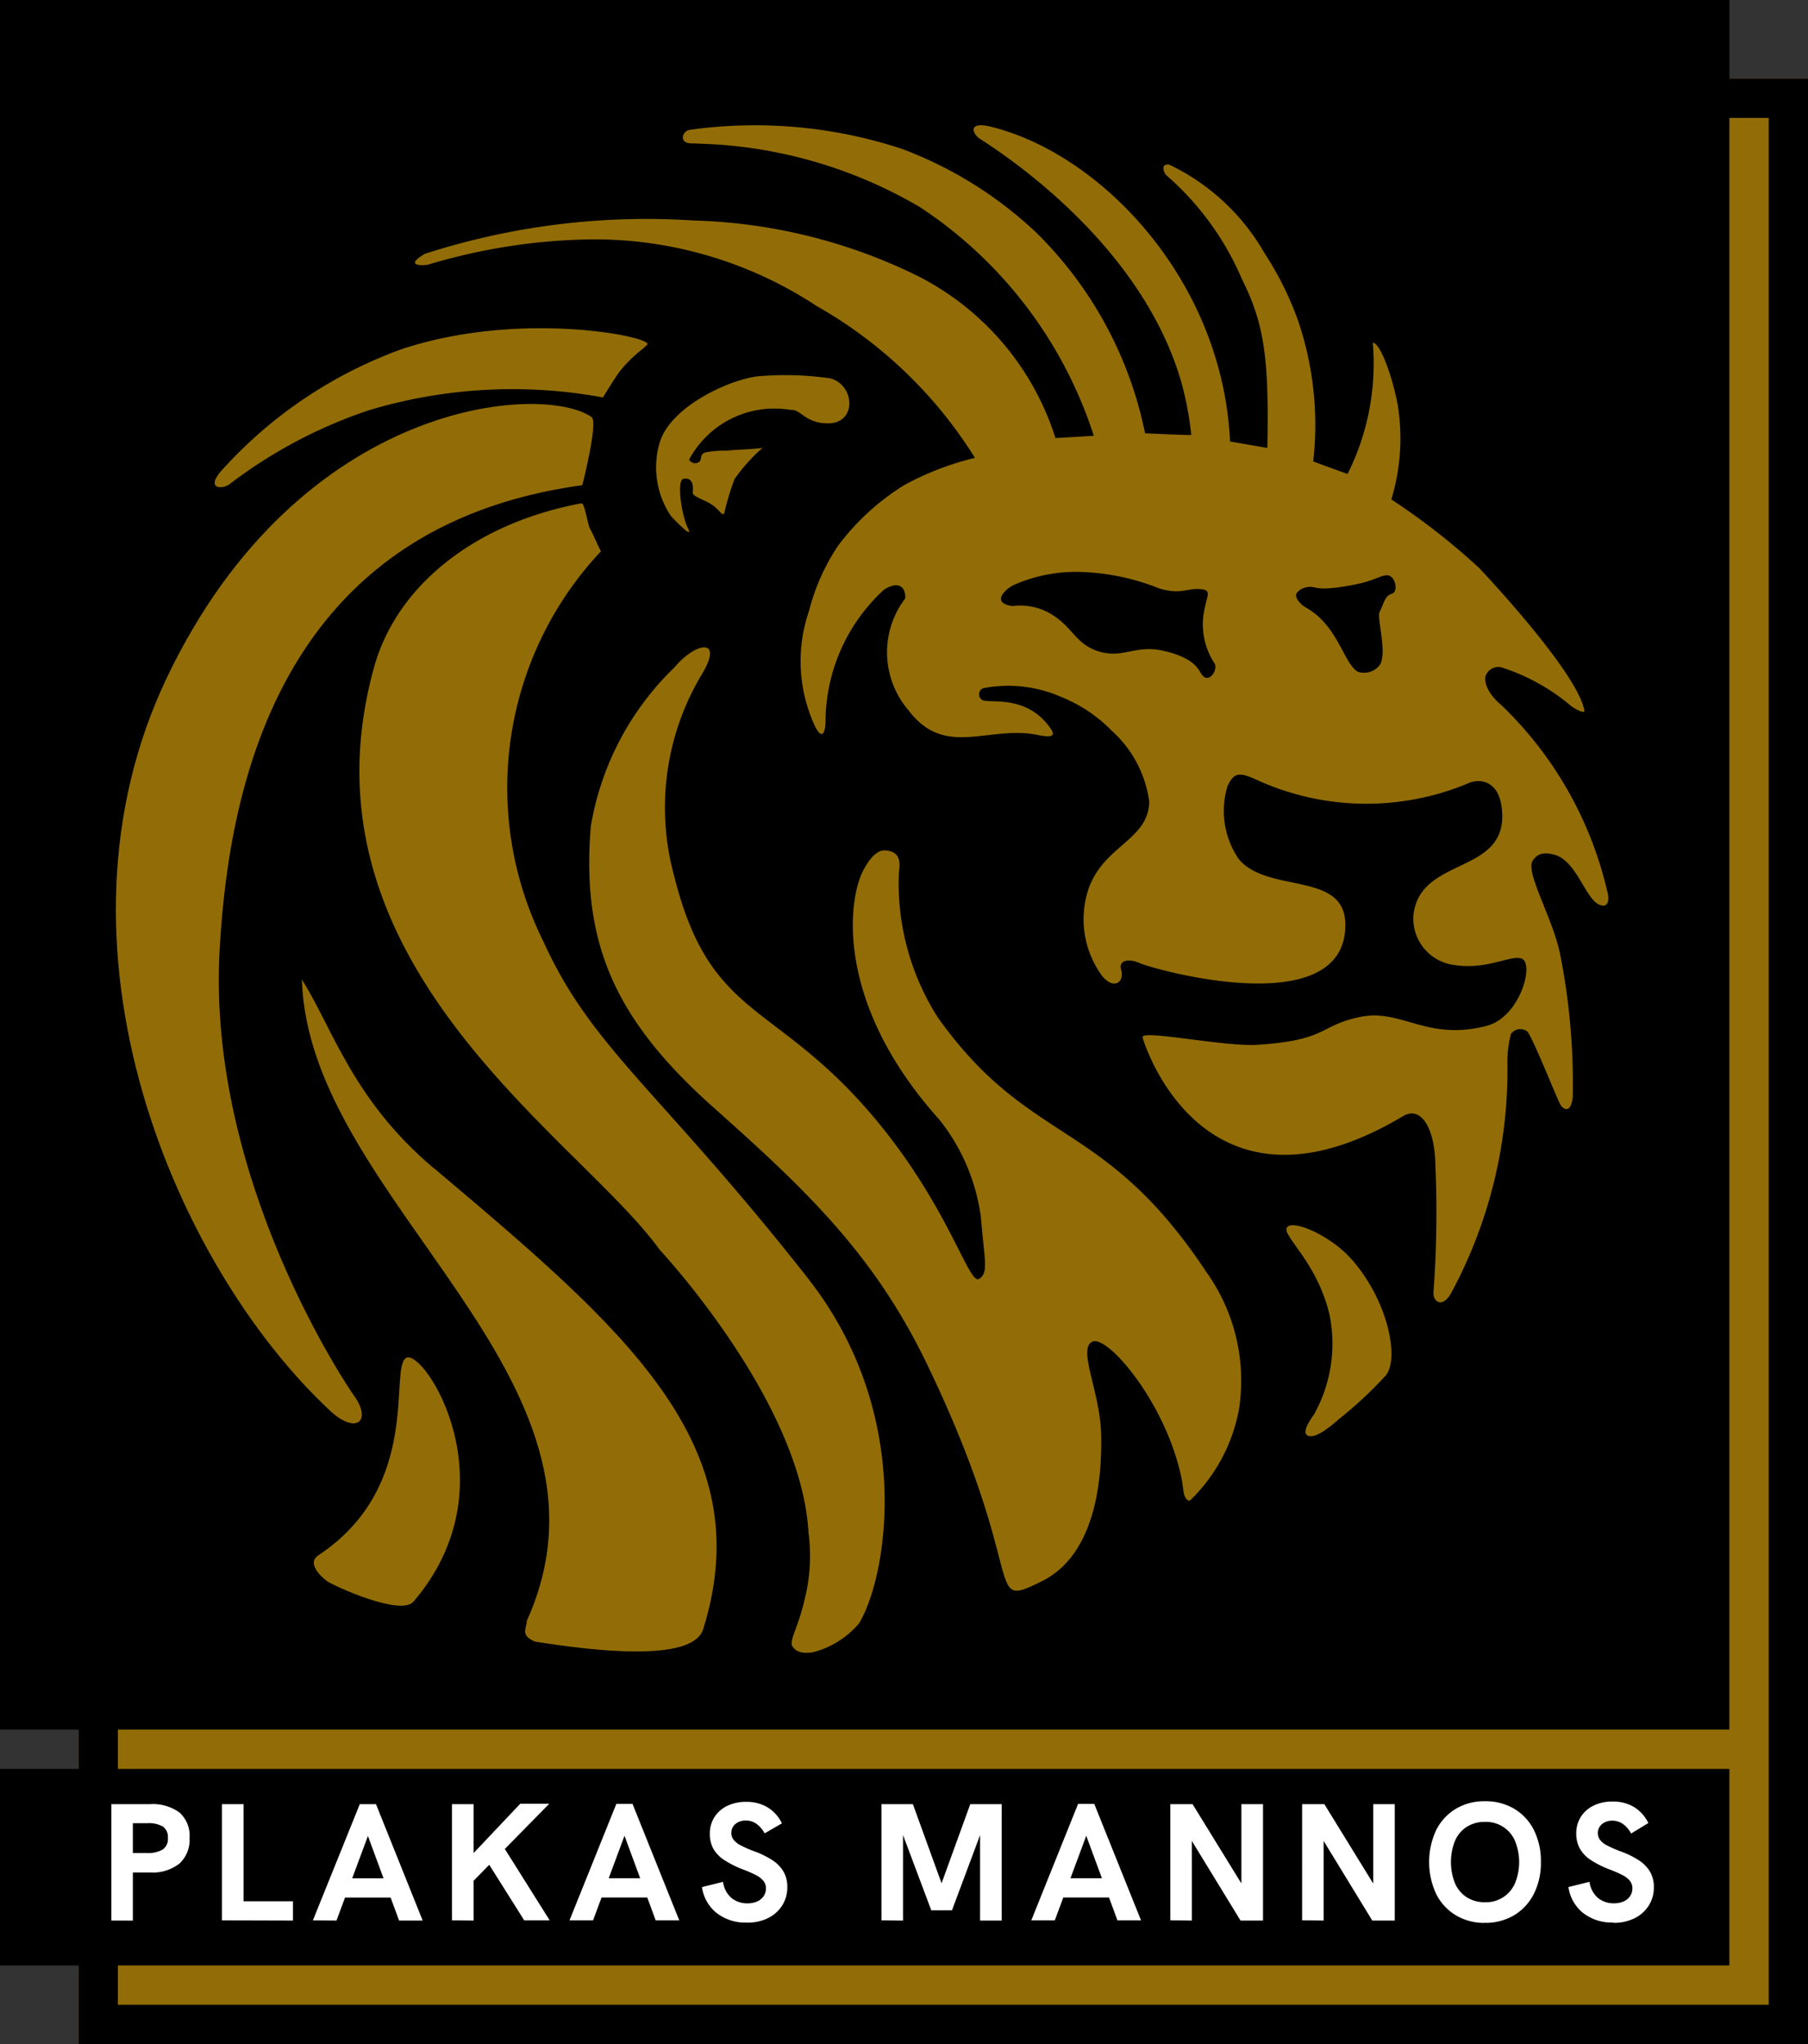
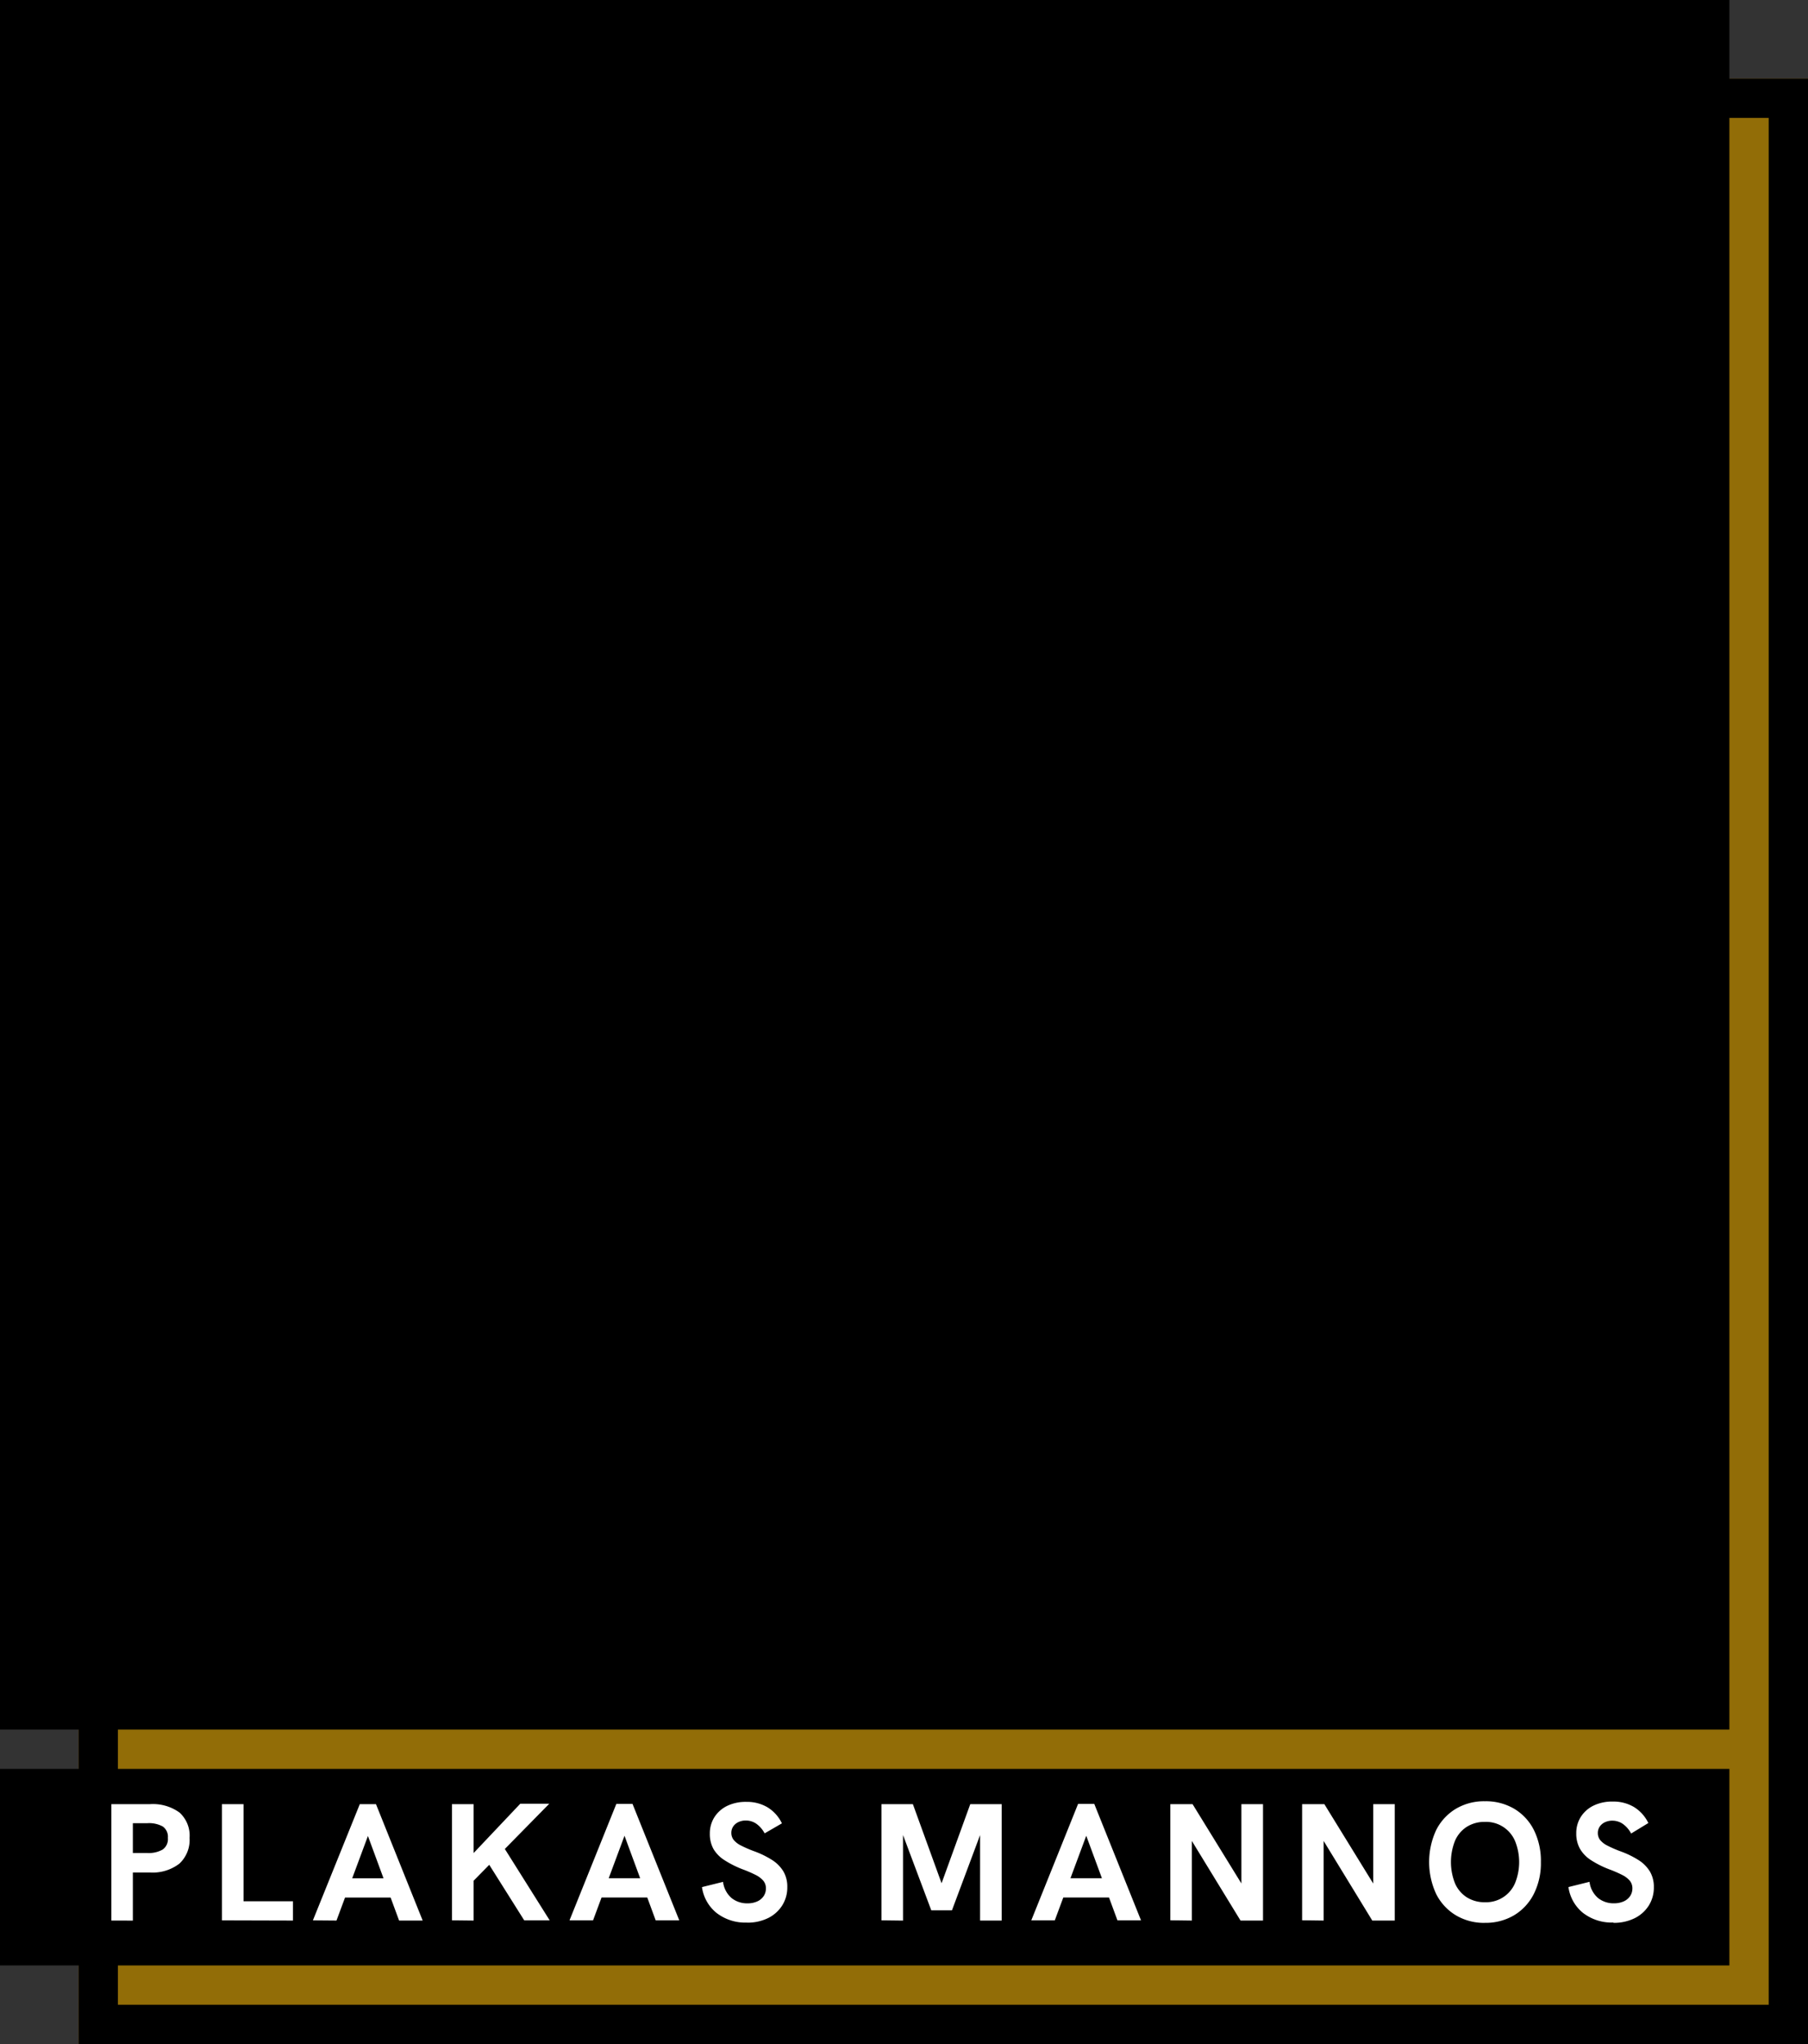
<svg xmlns="http://www.w3.org/2000/svg" width="46" height="52" viewBox="0 0 46 52">
  <rect x="0" y="0" width="46" height="52" fill="#333333" stroke="none" />
  <defs>
    <clipPath id="clip-path">
-       <rect id="Rectangle_5455" data-name="Rectangle 5455" width="37.963" height="38.86" fill="#926d07" />
-     </clipPath>
+       </clipPath>
  </defs>
  <g id="Plakas_Logo" data-name="Plakas Logo" transform="translate(-219 -255)">
    <g id="Rectangle_5456" data-name="Rectangle 5456" transform="translate(221 257)" fill="#926d07" stroke="#000" stroke-width="1">
      <rect width="44" height="50" stroke="none" />
      <rect x="0.5" y="0.5" width="43" height="49" fill="none" />
    </g>
    <g id="Group_14317" data-name="Group 14317" transform="translate(219 255)">
      <rect id="Rectangle_5457" data-name="Rectangle 5457" width="44" height="44" />
      <rect id="Rectangle_5458" data-name="Rectangle 5458" width="44" height="5" transform="translate(0 45)" />
    </g>
    <g id="Group_14316" data-name="Group 14316" transform="translate(221.834 258.186)">
      <g id="plakas_stacked_gold" data-name="plakas stacked gold" transform="translate(0.118)">
        <g id="Group_14315" data-name="Group 14315">
          <g id="Group_14309" data-name="Group 14309" clip-path="url(#clip-path)">
            <path id="Path_38318" data-name="Path 38318" d="M28.991,37.428c-.091-.218-3.352-.836-6.281.149a11.371,11.371,0,0,0-4.584,3.111c-.381.46.083.447.25.3a12.242,12.242,0,0,1,3.52-1.864,12.676,12.676,0,0,1,5.963-.328s.3-.5.434-.672c.38-.47.722-.64.7-.7" transform="translate(-15.47 -31.871)" fill="#926d07" fill-rule="evenodd" />
-             <path id="Path_38319" data-name="Path 38319" d="M102.946,45.676a7.979,7.979,0,0,0-1.865-.052c-.736.092-2.207.771-2.483,1.68a2.219,2.219,0,0,0,.289,1.877c.181.193.565.578.433.315-.167-.334-.288-1.191-.131-1.26.049-.021.295-.065.249.341-.013.118.351.189.549.357s.181.218.251.182a6.358,6.358,0,0,1,.264-.88,4.325,4.325,0,0,1,.714-.794c-.149.032-.859.056-.91.072a2.588,2.588,0,0,0-.525.04c-.223.052-.053.236-.249.276a.178.178,0,0,1-.185-.085.01.01,0,0,1,0-.007,2.463,2.463,0,0,1,2.588-1.26c.255-.026.355.341.945.341.741,0,.683-.971.066-1.142" transform="translate(-84.765 -39.235)" fill="#926d07" fill-rule="evenodd" />
-             <path id="Path_38320" data-name="Path 38320" d="M11.866,52.917s.413-1.609.236-1.733c-1.242-.872-7.408-.473-10.8,6.616-3.282,6.865.21,14.99,4.151,18.665.654.61,1.077.262.6-.394-.117-.163-3.737-5.461-3.415-11.315.236-4.305,1.6-10.79,9.221-11.84" transform="translate(-0.003 -43.759)" fill="#926d07" fill-rule="evenodd" />
            <path id="Path_38321" data-name="Path 38321" d="M55.779,88.68c-3.77-4.791-5.494-5.836-6.734-8.574a8.78,8.78,0,0,1,1.467-9.92c-.079-.148-.217-.473-.276-.571s-.138-.659-.217-.65c-2.66.492-4.693,2.054-5.28,4.174C42.65,80.68,49.959,85.1,52.009,87.958c0,0,3.594,3.835,3.783,7.18a4.511,4.511,0,0,1-.1,1.72c-.157.7-.4,1.043-.309,1.181.1.158.258.188.512.157a2.272,2.272,0,0,0,1.182-.735c.709-1.155,1.444-5.294-1.3-8.781" transform="translate(-38.175 -59.347)" fill="#926d07" fill-rule="evenodd" />
            <path id="Path_38322" data-name="Path 38322" d="M101.93,111.058c-2.6-3.889-4.443-3.131-6.787-6.408a6.346,6.346,0,0,1-1-3.712c.077-.461-.138-.531-.335-.551-.275-.028-.477.343-.542.453-.408.685-.818,3.367,1.911,6.4a5.048,5.048,0,0,1,1.054,2.491c.089,1.1.2,1.4-.049,1.556-.276.167-.822-2.037-2.926-4.4-2.374-2.668-3.941-2.294-4.827-5.838a6.582,6.582,0,0,1,.713-5.163c.55-.935-.184-.785-.7-.165a7.294,7.294,0,0,0-2.137,4.048c-.246,2.979.611,4.922,3.133,7.167,2.33,2.074,4.063,3.716,5.4,6.478,2.67,5.523,1.418,6.32,2.945,5.562s1.513-3.042,1.507-3.692c-.01-1.093-.611-2.215-.227-2.4s1.872,1.556,2.266,3.455c.04.193.046.331.069.423s.1.209.167.148a4.319,4.319,0,0,0,1.232-2.313,4.75,4.75,0,0,0-.867-3.534" transform="translate(-74.225 -81.938)" fill="#926d07" fill-rule="evenodd" />
            <path id="Path_38323" data-name="Path 38323" d="M37.233,160.647c-2.056-1.736-2.561-3.54-3.352-4.8.16,5.642,8.514,10.131,5.722,16.317,0,.186-.183.37.211.528,1.486.237,4.008.536,4.276-.315,1.478-4.705-2.029-7.659-6.857-11.735" transform="translate(-29.152 -134.116)" fill="#926d07" fill-rule="evenodd" />
            <path id="Path_38324" data-name="Path 38324" d="M215.031,201.534c-.514-.594-1.432-1-1.631-.845-.231.178.739.847,1.064,2.255a3.7,3.7,0,0,1-.4,2.53c-.073.1-.325.453-.158.532s.463-.128.8-.423a10.277,10.277,0,0,0,1.192-1.112c.335-.423.069-1.861-.861-2.935" transform="translate(-183.587 -172.672)" fill="#926d07" fill-rule="evenodd" />
-             <path id="Path_38325" data-name="Path 38325" d="M38.4,224.764c-.444.26.425,3.265-2.233,5.021-.306.2.072.555.234.666s1.861.894,2.187.512c2.542-2.973.256-6.458-.188-6.2" transform="translate(-31.019 -193.405)" fill="#926d07" fill-rule="evenodd" />
+             <path id="Path_38325" data-name="Path 38325" d="M38.4,224.764c-.444.26.425,3.265-2.233,5.021-.306.2.072.555.234.666c2.542-2.973.256-6.458-.188-6.2" transform="translate(-31.019 -193.405)" fill="#926d07" fill-rule="evenodd" />
            <path id="Path_38326" data-name="Path 38326" d="M84.83,19.492a9.556,9.556,0,0,0-2.684-4.73c-.46-.384-.431-.693-.414-.743a.342.342,0,0,1,.453-.212,5.179,5.179,0,0,1,1.734.975c.057.041.281.179.324.131a.03.03,0,0,0,.006-.013c-.163-.989-2.68-3.638-2.68-3.638a17.431,17.431,0,0,0-2.233-1.743,5.344,5.344,0,0,0,.163-2.4c-.165-.862-.479-1.611-.635-1.583a6.269,6.269,0,0,1-.641,3.335s-.742-.264-.874-.32A8.244,8.244,0,0,0,76.973,5a8.047,8.047,0,0,0-.861-1.74A5.543,5.543,0,0,0,73.7,1.009a.14.14,0,0,0-.146.023c-.046.056.008.191.052.235A7.305,7.305,0,0,1,75.533,3.91c.541,1.093.7,1.909.648,4.3-.279-.047-.67-.118-.949-.164C75.043,3.936,71.932.7,69.11.029c-.425-.1-.5.075-.289.283.069.069,4.06,2.4,5.166,6.205a7.944,7.944,0,0,1,.258,1.363c-.189.005-1.175-.044-1.175-.044a9.92,9.92,0,0,0-2.764-5.1A10.15,10.15,0,0,0,66.88.6a11.934,11.934,0,0,0-5.4-.482c-.167.02-.3.335.049.344s.459.02.522.02a11.727,11.727,0,0,1,5.29,1.6A11,11,0,0,1,71.766,7.9l-.975.059a6.986,6.986,0,0,0-3.527-4.135,13.727,13.727,0,0,0-5.674-1.4,18.348,18.348,0,0,0-6.843.847c-.565.328-.017.3.079.276a15.094,15.094,0,0,1,4.111-.643A10.275,10.275,0,0,1,64.716,4.6a11.317,11.317,0,0,1,4.026,3.862,7.37,7.37,0,0,0-1.792.689,6.1,6.1,0,0,0-1.694,1.552,5.346,5.346,0,0,0-.736,1.654,3.927,3.927,0,0,0,.164,2.957c.189.353.248.089.256-.118a4.574,4.574,0,0,1,1.472-3.366c.272-.2.571-.186.557.206a2.265,2.265,0,0,0,.089,2.855c.926,1.221,2.029.364,3.281.62.486.1.429-.037.276-.236-.621-.807-1.537-.551-1.69-.656a.167.167,0,0,1,.035-.3,3.358,3.358,0,0,1,1.98.226,3.774,3.774,0,0,1,1.284.86,2.956,2.956,0,0,1,.952,1.8c-.015,1.011-1.226,1.119-1.576,2.323a2.437,2.437,0,0,0,.3,2c.315.509.66.305.562-.039-.079-.277.237-.281.463-.177.345.158,5.259,1.546,5.241-.984-.01-1.358-1.962-.773-2.709-1.654a2.167,2.167,0,0,1-.286-1.871c.158-.315.269-.35.66-.187a6.71,6.71,0,0,0,5.519.1c.321-.1.76.011.805.759.1,1.6-2.079,1.122-2.256,2.609a1.191,1.191,0,0,0,1.044,1.28c.818.128,1.422-.256,1.7-.167.345.108-.025,1.488-.877,1.713-1.527.4-2.167-.443-3.221-.226s-.808.591-2.611.709c-.852.056-2.985-.4-2.926-.187.119.434,1.714,4.932,6.63,2,.435-.26.8.266.818,1.231a27.414,27.414,0,0,1-.049,3.259c-.011.228.228.425.463-.01a11.926,11.926,0,0,0,1.419-5.828,2.8,2.8,0,0,1,.089-.738.289.289,0,0,1,.424-.059c.163.226.732,1.662.828,1.841.05.094.119.133.18.124.1-.014.129-.217.141-.287a16.864,16.864,0,0,0-.325-3.672c-.2-.94-.892-2.072-.69-2.363.137-.2.313-.21.557-.143.537.148.775,1.074,1.1,1.25.207.113.313-.008.241-.315M74.488,13.936c-.082-.14-.225-.4-.945-.564-.736-.171-1.042.223-1.694,0-.5-.172-.618-.545-1.025-.84a1.538,1.538,0,0,0-1.13-.3c-.565-.079-.165-.445.039-.538a3.914,3.914,0,0,1,1.747-.328,5.814,5.814,0,0,1,1.957.42c.539.157.67,0,1,.013s.225.13.158.459a1.81,1.81,0,0,0,.25,1.444c.079.171-.171.551-.355.236m4.86-2.021c-.184.066-.184.2-.315.473-.068.143.184.958.026,1.313a.5.5,0,0,1-.578.2c-.368-.223-.5-1.168-1.313-1.628-.165-.093-.309-.274-.24-.375a.446.446,0,0,1,.161-.123c.394-.118.143.128,1.248-.079.57-.107.662-.225.867-.249.223-.026.328.407.144.473" transform="translate(-46.889 0)" fill="#926d07" fill-rule="evenodd" />
          </g>
        </g>
      </g>
      <path id="Path_38329" data-name="Path 38329" d="M2.68,14.518V11.557h.978a1.153,1.153,0,0,1,.756.214.791.791,0,0,1,.255.644.822.822,0,0,1-.259.655,1.114,1.114,0,0,1-.752.225H3.226v1.224ZM3.226,12.8H3.6a.715.715,0,0,0,.381-.086.324.324,0,0,0,.136-.3.318.318,0,0,0-.13-.289.723.723,0,0,0-.388-.084H3.226Zm2.266,1.713V11.557h.55v2.47H7.3v.491Zm2.315,0L9,11.557h.412L10.6,14.518H10l-.793-2.151-.8,2.151Zm.782-.58.171-.491h.89l.179.491Zm3.194-.313v-.7l1.3-1.374h.738Zm-.438.892V11.557h.55v2.961Zm1.838,0-.939-1.491.41-.382,1.177,1.873Zm1.153,0,1.191-2.961h.412l1.189,2.961h-.6l-.793-2.151-.8,2.151Zm.782-.58.171-.491h.89l.179.491Zm3.734.637a1.19,1.19,0,0,1-.777-.246,1.026,1.026,0,0,1-.369-.656l.536-.133a.649.649,0,0,0,.214.409.629.629,0,0,0,.413.137.587.587,0,0,0,.237-.046.387.387,0,0,0,.166-.133.346.346,0,0,0,.061-.2.3.3,0,0,0-.065-.194.6.6,0,0,0-.194-.148,3.048,3.048,0,0,0-.324-.141,2.5,2.5,0,0,1-.468-.234A.86.86,0,0,1,18,12.7a.782.782,0,0,1-.094-.392.766.766,0,0,1,.117-.421.8.8,0,0,1,.328-.288,1.088,1.088,0,0,1,.49-.1,1.02,1.02,0,0,1,.529.136.973.973,0,0,1,.37.41L19.3,12.3a.7.7,0,0,0-.209-.243.465.465,0,0,0-.271-.084.427.427,0,0,0-.187.04.327.327,0,0,0-.132.111.286.286,0,0,0-.048.165.283.283,0,0,0,.057.174.552.552,0,0,0,.186.145,3.044,3.044,0,0,0,.338.147,2.316,2.316,0,0,1,.46.225.892.892,0,0,1,.283.287.766.766,0,0,1,.1.4.855.855,0,0,1-.13.467.892.892,0,0,1-.359.321,1.18,1.18,0,0,1-.539.116Zm3.42-.057V11.557h.8l.78,2.15h-.1l.78-2.15h.8v2.961h-.55V12.2l.05.009-.766,2.049H23.54l-.769-2.049.05-.009v2.319Zm3.813,0,1.19-2.961h.412l1.189,2.961h-.6l-.793-2.151-.8,2.151Zm.782-.58.171-.491h.89l.179.491Zm2.755.579V11.557h.566L31.569,13.8H31.43V11.557h.55v2.961h-.572l-1.374-2.247h.136v2.247Zm3.353,0V11.557h.566L34.922,13.8h-.138V11.557h.548v2.961H34.76l-1.373-2.247h.136v2.247Zm4.651.066a1.4,1.4,0,0,1-.741-.194,1.324,1.324,0,0,1-.5-.542,1.935,1.935,0,0,1,0-1.623,1.324,1.324,0,0,1,.5-.542,1.4,1.4,0,0,1,.74-.193,1.422,1.422,0,0,1,.747.192,1.315,1.315,0,0,1,.5.54,1.766,1.766,0,0,1,.178.816,1.739,1.739,0,0,1-.181.812,1.33,1.33,0,0,1-.5.54,1.414,1.414,0,0,1-.743.193Zm0-.525a.8.8,0,0,0,.764-.48,1.424,1.424,0,0,0,0-1.083.8.8,0,0,0-.765-.481.842.842,0,0,0-.458.124.8.8,0,0,0-.3.352,1.466,1.466,0,0,0,0,1.092.8.8,0,0,0,.3.352.843.843,0,0,0,.459.124Zm3.271.516a1.19,1.19,0,0,1-.777-.246,1.026,1.026,0,0,1-.369-.656l.536-.133a.649.649,0,0,0,.214.409.629.629,0,0,0,.413.137.587.587,0,0,0,.237-.046.387.387,0,0,0,.166-.133.345.345,0,0,0,.061-.2.3.3,0,0,0-.065-.194.6.6,0,0,0-.194-.148,3.048,3.048,0,0,0-.324-.141,2.5,2.5,0,0,1-.468-.234.86.86,0,0,1-.283-.291.782.782,0,0,1-.094-.392.766.766,0,0,1,.117-.421.8.8,0,0,1,.328-.288,1.088,1.088,0,0,1,.49-.1,1.02,1.02,0,0,1,.529.136.973.973,0,0,1,.37.41l-.438.267a.7.7,0,0,0-.209-.243.465.465,0,0,0-.271-.084.427.427,0,0,0-.187.04.327.327,0,0,0-.132.111.286.286,0,0,0-.048.165.283.283,0,0,0,.057.174.552.552,0,0,0,.187.145,3.045,3.045,0,0,0,.338.147,2.316,2.316,0,0,1,.46.225.892.892,0,0,1,.283.287.766.766,0,0,1,.1.4.855.855,0,0,1-.13.467.892.892,0,0,1-.36.321,1.18,1.18,0,0,1-.539.117Z" transform="translate(-2.68 31.154)" fill="#fff" />
    </g>
  </g>
</svg>